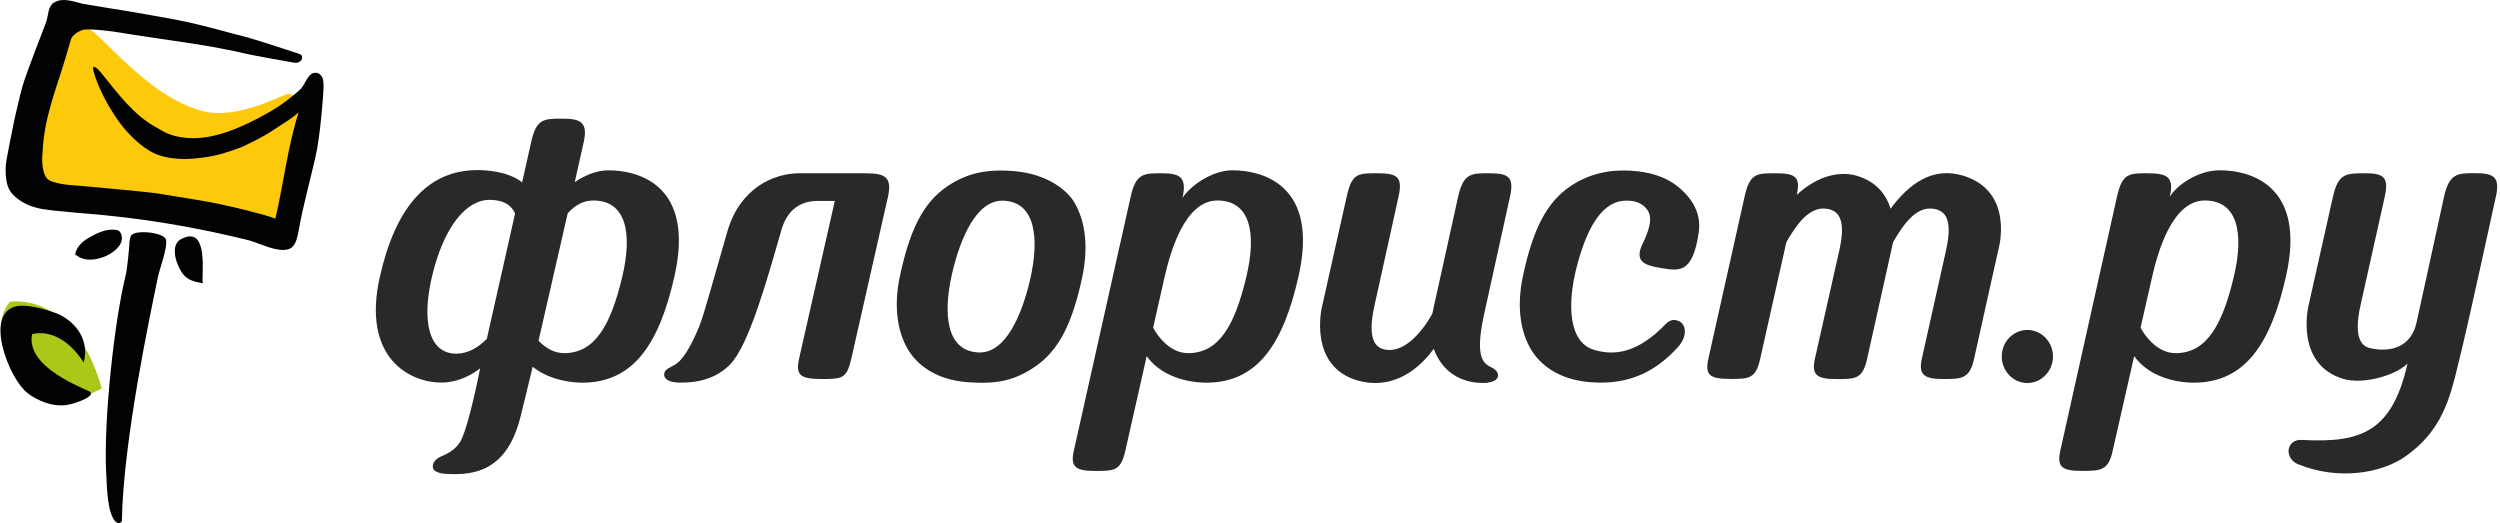
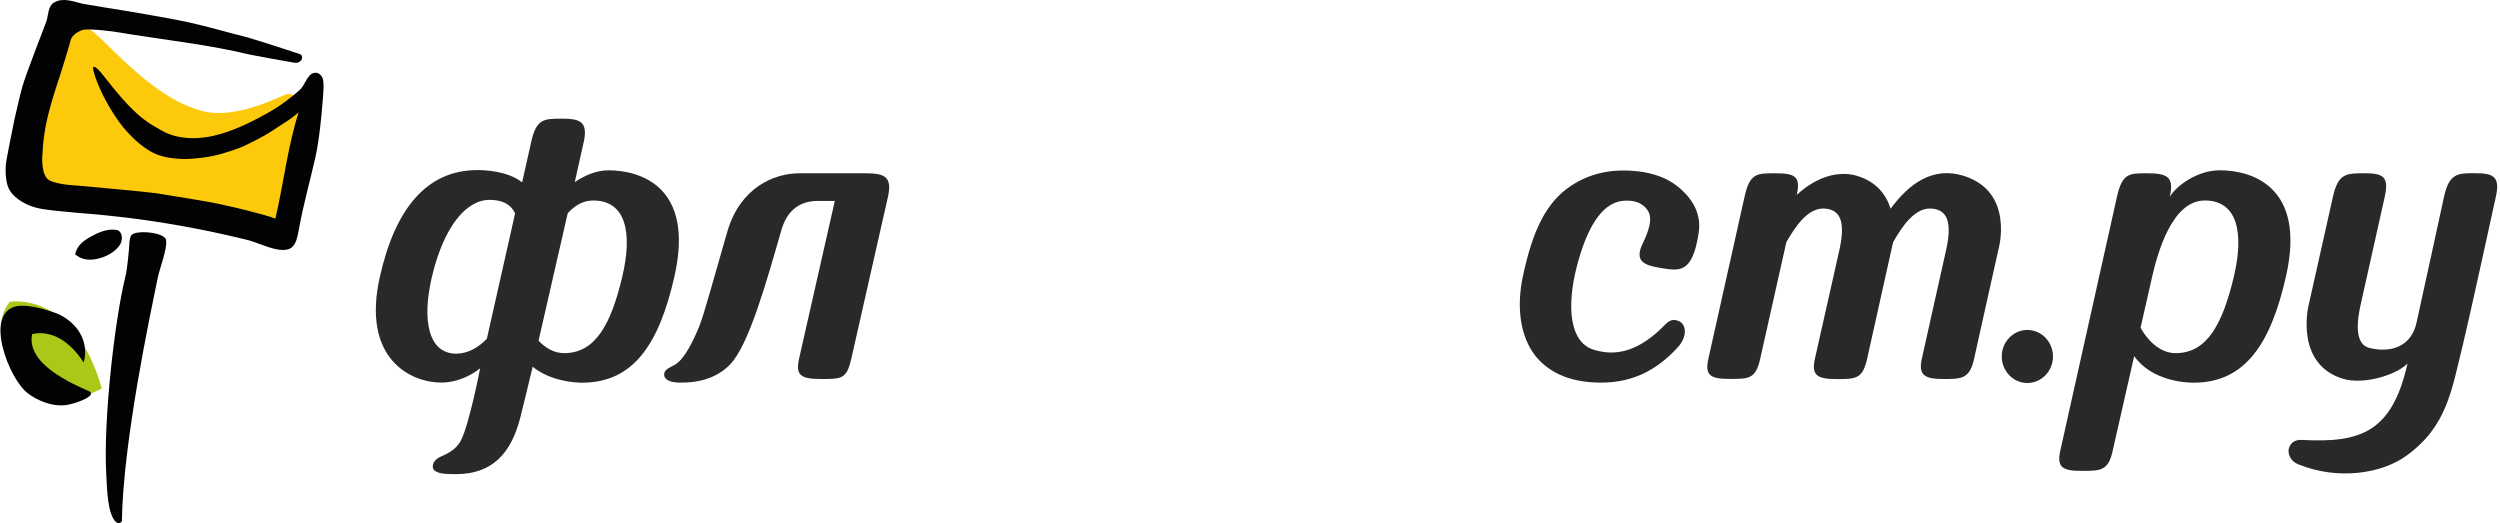
<svg xmlns="http://www.w3.org/2000/svg" width="239" height="50" viewBox="0 0 239 50" fill="none">
  <path fill-rule="evenodd" clip-rule="evenodd" d="M5.155 4.559C4.709 6.893 2.062 16.362 2.062 17.295C2.954 17.295 24.299 22.306 26.97 22.306C31.693 8.587 27.54 8.98 27.54 8.98C27.096 8.98 22.785 11.477 19.401 10.629C14.031 9.28 9.478 2.867 8.273 2.689C7.825 2.689 6.045 2.689 5.155 4.559Z" fill="#FCC90B" />
  <path fill-rule="evenodd" clip-rule="evenodd" d="M0.956 28.849C0.956 28.849 -0.932 30.703 0.805 34.441L7.077 38.215C7.077 38.215 8.245 37.895 9.735 37.136C7.124 28.088 1.436 28.782 0.956 28.849Z" fill="#ABC718" />
  <path fill-rule="evenodd" clip-rule="evenodd" d="M8.913 6.685C8.792 6.035 9.362 6.589 9.656 6.942C11.239 8.915 12.821 11.047 14.949 12.187C15.461 12.454 16.16 13.036 17.815 13.182C20.136 13.384 22.281 12.425 23.354 11.949C23.853 11.726 25.31 11.026 26.531 10.231C27.694 9.478 28.628 8.629 28.751 8.502C29.144 8.085 29.395 7.154 29.937 6.997C30.382 6.842 30.655 7.135 30.805 7.389C30.956 7.706 30.927 8.139 30.927 8.502C30.927 8.814 30.64 12.905 30.163 14.989C29.631 17.315 28.989 19.666 28.651 21.528C28.453 22.408 28.404 23.706 27.415 23.862C26.376 24.069 24.891 23.29 23.804 22.978C14.4 20.64 7.776 20.437 6.737 20.282C5.698 20.177 4.114 20.074 3.325 19.815C2.532 19.608 1.493 19.035 0.999 18.308C0.554 17.684 0.503 16.597 0.554 15.819C0.554 15.403 1.296 11.875 1.395 11.355C1.642 10.372 1.84 9.329 2.136 8.294C2.532 6.892 4.313 2.43 4.463 1.965C4.61 1.446 4.61 0.563 5.153 0.251C5.994 -0.27 7.031 0.149 7.873 0.354C8.42 0.456 11.445 0.947 12.426 1.103C13.337 1.251 17.075 1.911 17.965 2.118C19.844 2.533 21.774 3.103 23.654 3.573C24.396 3.78 27.892 4.898 28.363 5.069C28.531 5.132 28.766 5.151 28.848 5.338C29.001 5.727 28.587 6.058 28.184 6.003C27.816 5.953 24.147 5.283 23.704 5.178C22.072 4.792 20.315 4.466 18.552 4.189C16.792 3.908 12.173 3.258 11.559 3.13C10.902 2.996 8.501 2.721 7.981 2.843C7.533 2.948 6.885 3.361 6.764 3.807C6.618 4.343 6.361 5.223 6.243 5.594C5.353 8.604 4.214 11.199 4.067 14.623C4.016 14.934 3.913 16.803 4.72 17.238C5.537 17.678 7.381 17.743 7.493 17.749C7.99 17.793 13.999 18.334 14.905 18.471C16.133 18.663 20.487 19.348 21.427 19.608C22.22 19.763 25.484 20.541 26.324 20.907C27.118 17.533 27.513 13.95 28.553 10.732C27.837 11.394 26.971 11.861 26.101 12.454C25.095 13.137 23.359 13.95 23.11 14.056C22.707 14.203 21.547 14.669 20.328 14.913C18.992 15.186 17.601 15.223 17.422 15.196C16.235 15.144 15.195 14.987 14.208 14.367C13.119 13.693 11.982 12.549 11.14 11.305C10.251 10.006 9.26 8.139 8.913 6.685Z" fill="#020203" />
  <path fill-rule="evenodd" clip-rule="evenodd" d="M11.221 21.998C11.436 22.039 11.752 22.431 11.621 23.014C11.452 23.773 10.459 24.458 9.44 24.713C8.436 24.974 7.685 24.755 7.183 24.315C7.308 23.747 7.641 23.221 8.48 22.739C9.066 22.43 10.06 21.775 11.221 21.998Z" fill="#020203" />
  <path fill-rule="evenodd" clip-rule="evenodd" d="M11.652 49.805C11.528 50.134 11.132 49.962 11.067 49.892C10.275 49.101 10.231 46.821 10.148 45.114C9.898 40.073 10.946 30.679 11.991 26.421C12.159 25.853 12.355 23.675 12.36 23.408C12.368 23.056 12.408 22.673 12.575 22.474C13.035 21.949 15.795 22.211 15.879 22.96C16.005 23.791 15.293 25.543 15.083 26.555C14.372 30.021 11.777 42.13 11.652 49.805Z" fill="#020203" />
-   <path fill-rule="evenodd" clip-rule="evenodd" d="M17.3 22.869C20.057 21.378 19.221 26.466 19.39 27.081C18.259 26.861 17.591 26.73 17.006 25.323C16.589 24.361 16.546 23.265 17.3 22.869Z" fill="#020203" />
  <path fill-rule="evenodd" clip-rule="evenodd" d="M8.465 37.379C6.877 36.676 2.488 34.789 3.071 31.938C4.786 31.545 6.584 32.467 8.004 34.658C8.632 32.288 6.959 30.448 5.079 29.837C4.159 29.524 2.612 29.088 1.61 29.265C-1.609 29.922 0.857 36.238 2.654 37.597C3.573 38.298 5.079 38.959 6.498 38.697C7.421 38.518 9.384 37.775 8.465 37.379Z" fill="#020203" />
  <path fill-rule="evenodd" clip-rule="evenodd" d="M238.601 18.819C238.601 18.835 235.926 31.06 235.458 32.932C234.361 37.309 233.969 40.768 229.989 43.611C227.702 45.246 223.568 45.948 219.743 44.398C218.832 44.052 218.765 43.252 218.788 43.025C218.85 42.473 219.292 41.983 220.105 42.06C225.664 42.351 228.681 41.331 230.158 34.754C229.035 35.882 225.954 36.785 224.039 36.226C219.406 34.866 220.655 29.376 220.685 29.266C220.685 29.266 222.821 19.744 223.027 18.819C223.53 16.566 224.301 16.564 226.06 16.564C227.799 16.564 228.419 16.862 227.981 18.819C227.981 18.829 225.662 29.196 225.662 29.196C224.982 32.291 225.764 33.084 226.545 33.272C228.575 33.762 230.51 33.123 231.01 30.888C231.185 30.143 233.647 18.819 233.647 18.819C234.147 16.566 234.944 16.556 236.585 16.556C238.36 16.556 239.039 16.862 238.601 18.819Z" fill="#292929" />
  <path fill-rule="evenodd" clip-rule="evenodd" d="M213.56 26.429C212.444 31.136 210.928 33.737 208.021 33.761C206.277 33.784 205.064 32.142 204.639 31.326C205.016 29.67 205.393 28.008 205.751 26.429C206.28 24.12 207.665 19.168 210.776 19.168H210.792C213.886 19.177 214.552 22.219 213.56 26.429ZM212.225 16.28C210.032 16.28 208.042 17.778 207.427 18.82C207.883 16.869 207.15 16.565 205.253 16.565C203.536 16.565 202.883 16.567 202.379 18.82C202.368 18.84 196.962 43.097 196.962 43.097C196.609 44.676 197.179 45.016 198.998 45.016C200.822 45.016 201.566 45.016 201.98 43.063C201.985 43.059 203.223 37.583 204.026 34.047C205.708 36.407 208.872 36.591 209.735 36.585C214.629 36.573 217.088 32.873 218.548 26.389C220.497 17.747 215.164 16.28 212.225 16.28Z" fill="#292929" />
  <path fill-rule="evenodd" clip-rule="evenodd" d="M193.814 31.543C192.465 31.543 191.367 32.679 191.367 34.079C191.367 35.476 192.465 36.616 193.814 36.616C195.165 36.616 196.265 35.476 196.265 34.079C196.265 32.679 195.165 31.543 193.814 31.543Z" fill="#292929" />
  <path fill-rule="evenodd" clip-rule="evenodd" d="M191.062 23.804C191.062 23.804 188.87 33.597 188.719 34.326C188.29 36.233 187.516 36.233 185.766 36.233C184.02 36.233 183.374 35.881 183.725 34.3L186.055 23.869C186.742 20.763 185.83 20.115 184.846 19.959C183.052 19.668 181.76 21.81 180.981 23.15C180.981 23.15 178.508 34.277 178.498 34.3C178.065 36.233 177.414 36.241 175.574 36.241C173.732 36.241 173.156 35.881 173.501 34.316C173.507 34.292 175.853 23.869 175.853 23.869C176.541 20.763 175.628 20.115 174.639 19.959C172.851 19.668 171.555 21.81 170.776 23.15L168.275 34.3C167.844 36.233 167.188 36.225 165.372 36.225C163.49 36.225 162.967 35.881 163.32 34.3C163.328 34.253 166.762 18.893 166.777 18.82C167.277 16.567 167.927 16.565 169.71 16.565C171.61 16.565 172.158 16.869 171.771 18.626C174.027 16.567 176.135 16.405 177.487 16.798C179.418 17.362 180.33 18.642 180.74 19.952C182.509 17.557 184.762 15.905 187.689 16.798C192.61 18.304 191.067 23.782 191.062 23.804Z" fill="#292929" />
  <path fill-rule="evenodd" clip-rule="evenodd" d="M162.398 22.231C161.807 26.233 160.495 25.885 158.799 25.626C157.105 25.363 156.282 24.942 157.001 23.367C157.229 22.865 158.083 21.239 157.617 20.288C157.302 19.644 156.549 19.067 155.135 19.203C153.007 19.411 151.628 22.069 150.755 25.431C149.744 29.314 150.047 32.767 152.407 33.45C153.993 33.917 156.128 33.974 158.801 31.419C158.805 31.415 158.81 31.405 158.817 31.401C159.376 30.842 159.722 30.373 160.485 30.69C161.197 30.988 161.326 32.075 160.508 33.077C157.827 36.103 154.939 36.767 152.028 36.538C148.75 36.281 147.131 34.642 146.423 33.508C145.241 31.607 145.035 29.049 145.582 26.445C146.513 22.051 147.796 19.35 150.181 17.767C151.934 16.61 153.883 16.158 156.144 16.338C157.323 16.429 159.1 16.713 160.573 17.98C162.272 19.439 162.585 20.958 162.398 22.231Z" fill="#292929" />
-   <path fill-rule="evenodd" clip-rule="evenodd" d="M144.352 18.819C144.344 18.845 141.981 29.586 141.968 29.647C141.024 33.772 141.6 34.669 142.527 35.092C143.038 35.337 143.234 35.627 143.209 35.928C143.194 36.147 143.007 36.489 142.181 36.584V36.6C142.122 36.6 141.96 36.616 141.733 36.609C141.724 36.609 141.72 36.616 141.716 36.616L141.71 36.609C140.646 36.604 138.151 36.282 137.064 33.353C135.283 35.788 132.721 37.232 129.75 36.363C125.086 34.997 126.341 29.471 126.376 29.357C126.376 29.357 128.729 18.858 128.739 18.819C129.244 16.566 129.778 16.564 131.648 16.564C133.543 16.564 134.135 16.862 133.696 18.819C133.692 18.858 131.384 29.289 131.384 29.289C130.703 32.4 131.489 33.187 132.275 33.386C134.161 33.882 135.929 31.777 136.921 30.013C136.921 30.013 139.37 18.934 139.395 18.819C139.896 16.566 140.64 16.564 142.334 16.564C144.171 16.564 144.788 16.862 144.352 18.819Z" fill="#292929" />
-   <path fill-rule="evenodd" clip-rule="evenodd" d="M119.158 26.429C118.046 31.136 116.524 33.737 113.623 33.761C111.874 33.784 110.661 32.142 110.24 31.326C110.616 29.67 110.993 28.008 111.348 26.429C111.878 24.12 113.263 19.168 116.376 19.168H116.391C119.488 19.177 120.156 22.219 119.158 26.429ZM117.823 16.28C115.775 16.28 113.673 17.891 113.047 18.926C113.509 16.861 112.736 16.565 111.018 16.565C109.359 16.565 108.579 16.567 108.09 18.82C108.085 18.828 102.662 43.079 102.656 43.097C102.298 44.67 102.874 45.022 104.699 45.022C106.549 45.022 107.144 45.012 107.583 43.089C108.06 40.968 108.731 38 109.624 34.047C111.308 36.407 114.466 36.591 115.338 36.585C120.23 36.573 122.687 32.873 124.146 26.389C126.101 17.747 120.766 16.28 117.823 16.28Z" fill="#292929" />
-   <path fill-rule="evenodd" clip-rule="evenodd" d="M98.304 27.442C97.405 30.829 95.782 34.162 93.112 33.644C93.103 33.642 93.097 33.638 93.087 33.634C93.085 33.64 93.085 33.64 93.085 33.644C90.236 33.16 90.169 29.312 91.195 25.434C92.092 22.049 93.715 18.717 96.385 19.236C96.394 19.236 96.4 19.24 96.412 19.24V19.236C99.259 19.717 99.33 23.565 98.304 27.442ZM102.7 19.335C101.996 18.151 100.079 16.638 97.016 16.367C94.359 16.13 92.475 16.541 90.621 17.772C88.233 19.351 86.952 22.049 86.023 26.444C85.474 29.051 85.681 31.606 86.862 33.507C87.568 34.644 89.191 36.28 92.468 36.535C95.378 36.766 97.022 36.336 98.874 35.104C101.264 33.519 102.545 30.829 103.474 26.432C104.022 23.823 103.846 21.258 102.7 19.335Z" fill="#292929" />
  <path fill-rule="evenodd" clip-rule="evenodd" d="M82.753 16.567L76.433 16.565C73.982 16.565 70.785 17.934 69.551 22.076C69.551 22.08 69.546 22.088 69.546 22.092C68.508 25.65 67.3 30.11 66.849 31.201C66.272 32.59 65.456 34.302 64.552 34.846L64.554 34.853C64.089 35.116 63.646 35.267 63.532 35.589C63.381 36.004 63.61 36.581 65.082 36.581C65.1 36.581 65.115 36.575 65.134 36.573C66.505 36.591 68.403 36.29 69.803 34.836C71.611 32.964 73.31 26.818 74.71 21.966C75.288 19.984 76.578 19.235 78.101 19.209H79.808C79.808 19.209 76.387 34.294 76.387 34.31C76.04 35.881 76.556 36.233 78.515 36.233C80.476 36.233 80.936 36.225 81.376 34.33L84.888 18.82C85.326 16.861 84.529 16.567 82.753 16.567Z" fill="#292929" />
  <path fill-rule="evenodd" clip-rule="evenodd" d="M59.495 26.429C58.383 31.137 56.864 33.737 53.959 33.761C52.934 33.773 52.092 33.206 51.484 32.573C52.342 28.791 54.272 20.391 54.272 20.391C54.94 19.648 55.747 19.162 56.729 19.168C59.823 19.178 60.488 22.215 59.495 26.429ZM46.542 32.392C45.714 33.232 44.728 33.81 43.614 33.81C40.963 33.81 40.305 30.645 41.299 26.433C42.411 21.733 44.541 19.079 46.838 19.107C48.106 19.123 48.859 19.567 49.243 20.403L46.542 32.392ZM58.163 16.281C57.015 16.281 55.857 16.787 54.946 17.411L55.8 13.591C56.241 11.634 55.451 11.342 53.719 11.342C51.968 11.342 51.272 11.366 50.78 13.579L49.916 17.437C48.543 16.334 46.317 16.259 45.644 16.259C40.752 16.267 37.765 19.992 36.312 26.471C34.561 34.269 39.224 36.557 42.146 36.574C43.654 36.579 44.955 35.953 45.901 35.21C45.901 35.21 44.885 40.459 44.091 42.05C43.59 43.058 42.646 43.421 42.087 43.676C41.305 44.03 41.217 44.755 41.57 45.006C42.05 45.346 42.865 45.325 43.62 45.325C47.006 45.325 48.856 43.384 49.731 39.955C49.731 39.955 50.702 36.044 50.923 35.062C52.649 36.453 54.955 36.585 55.67 36.585C60.568 36.574 63.025 32.874 64.484 26.39C66.433 17.747 61.104 16.281 58.163 16.281Z" fill="#292929" />
</svg>